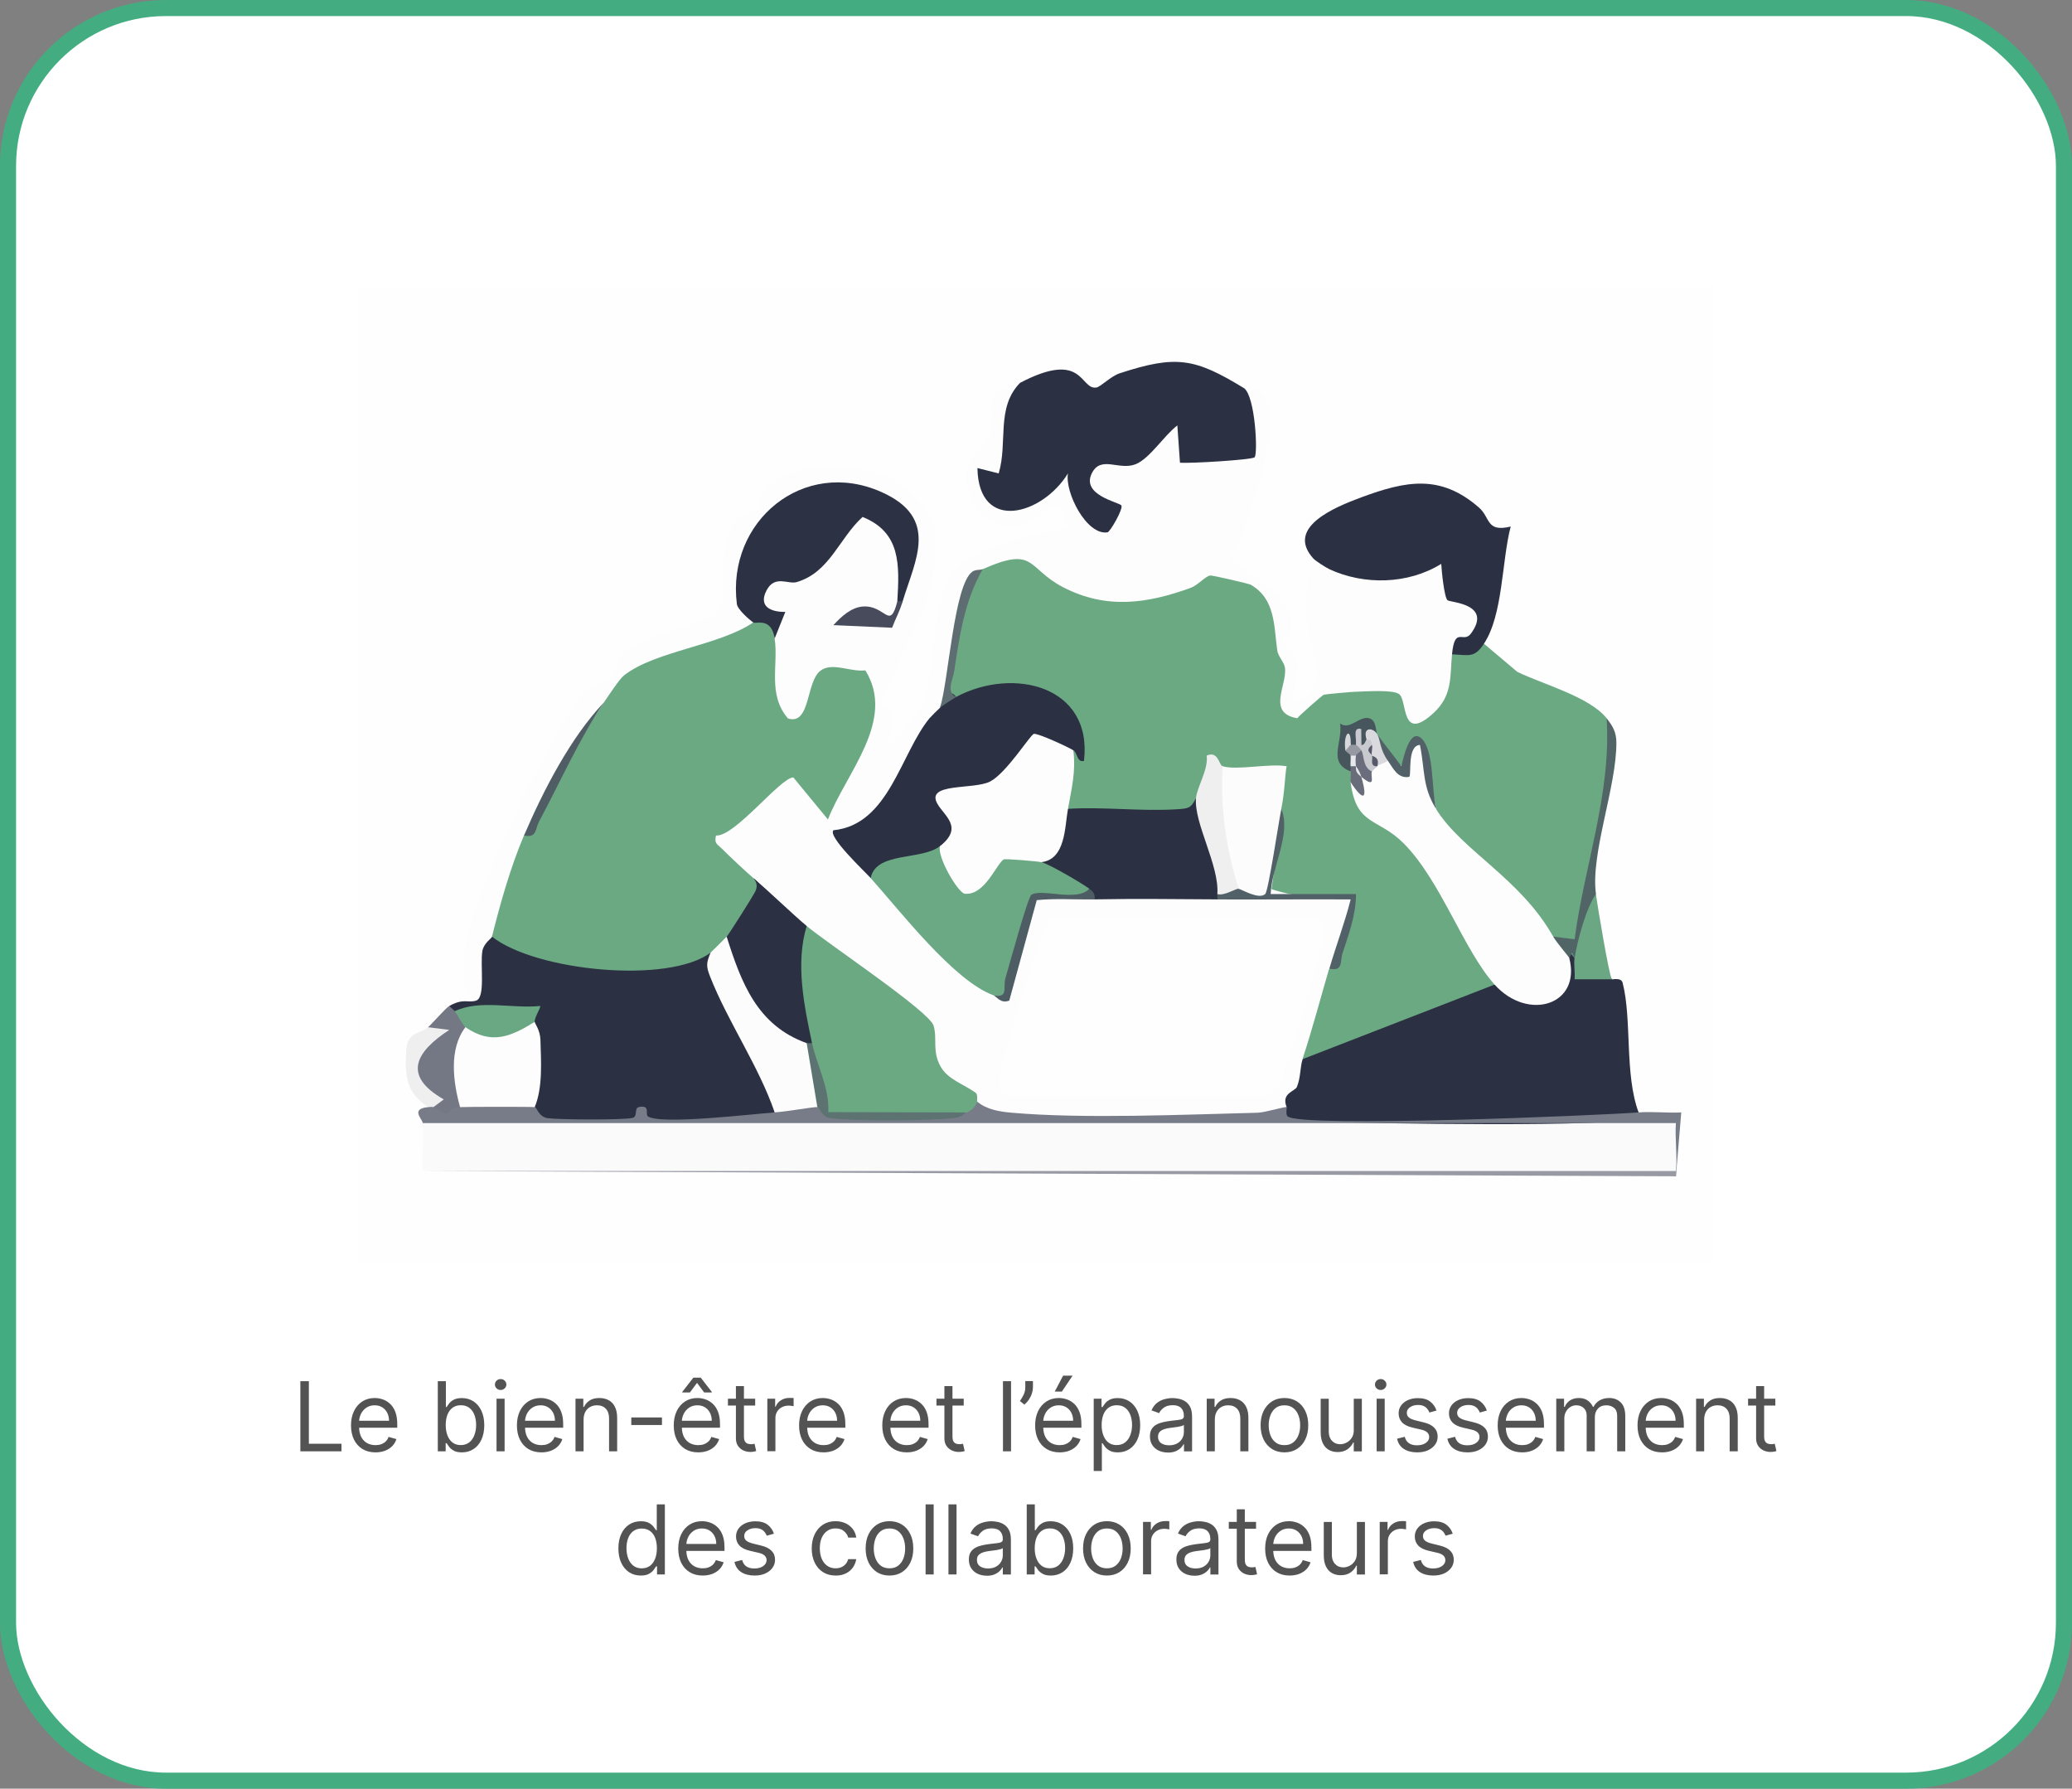
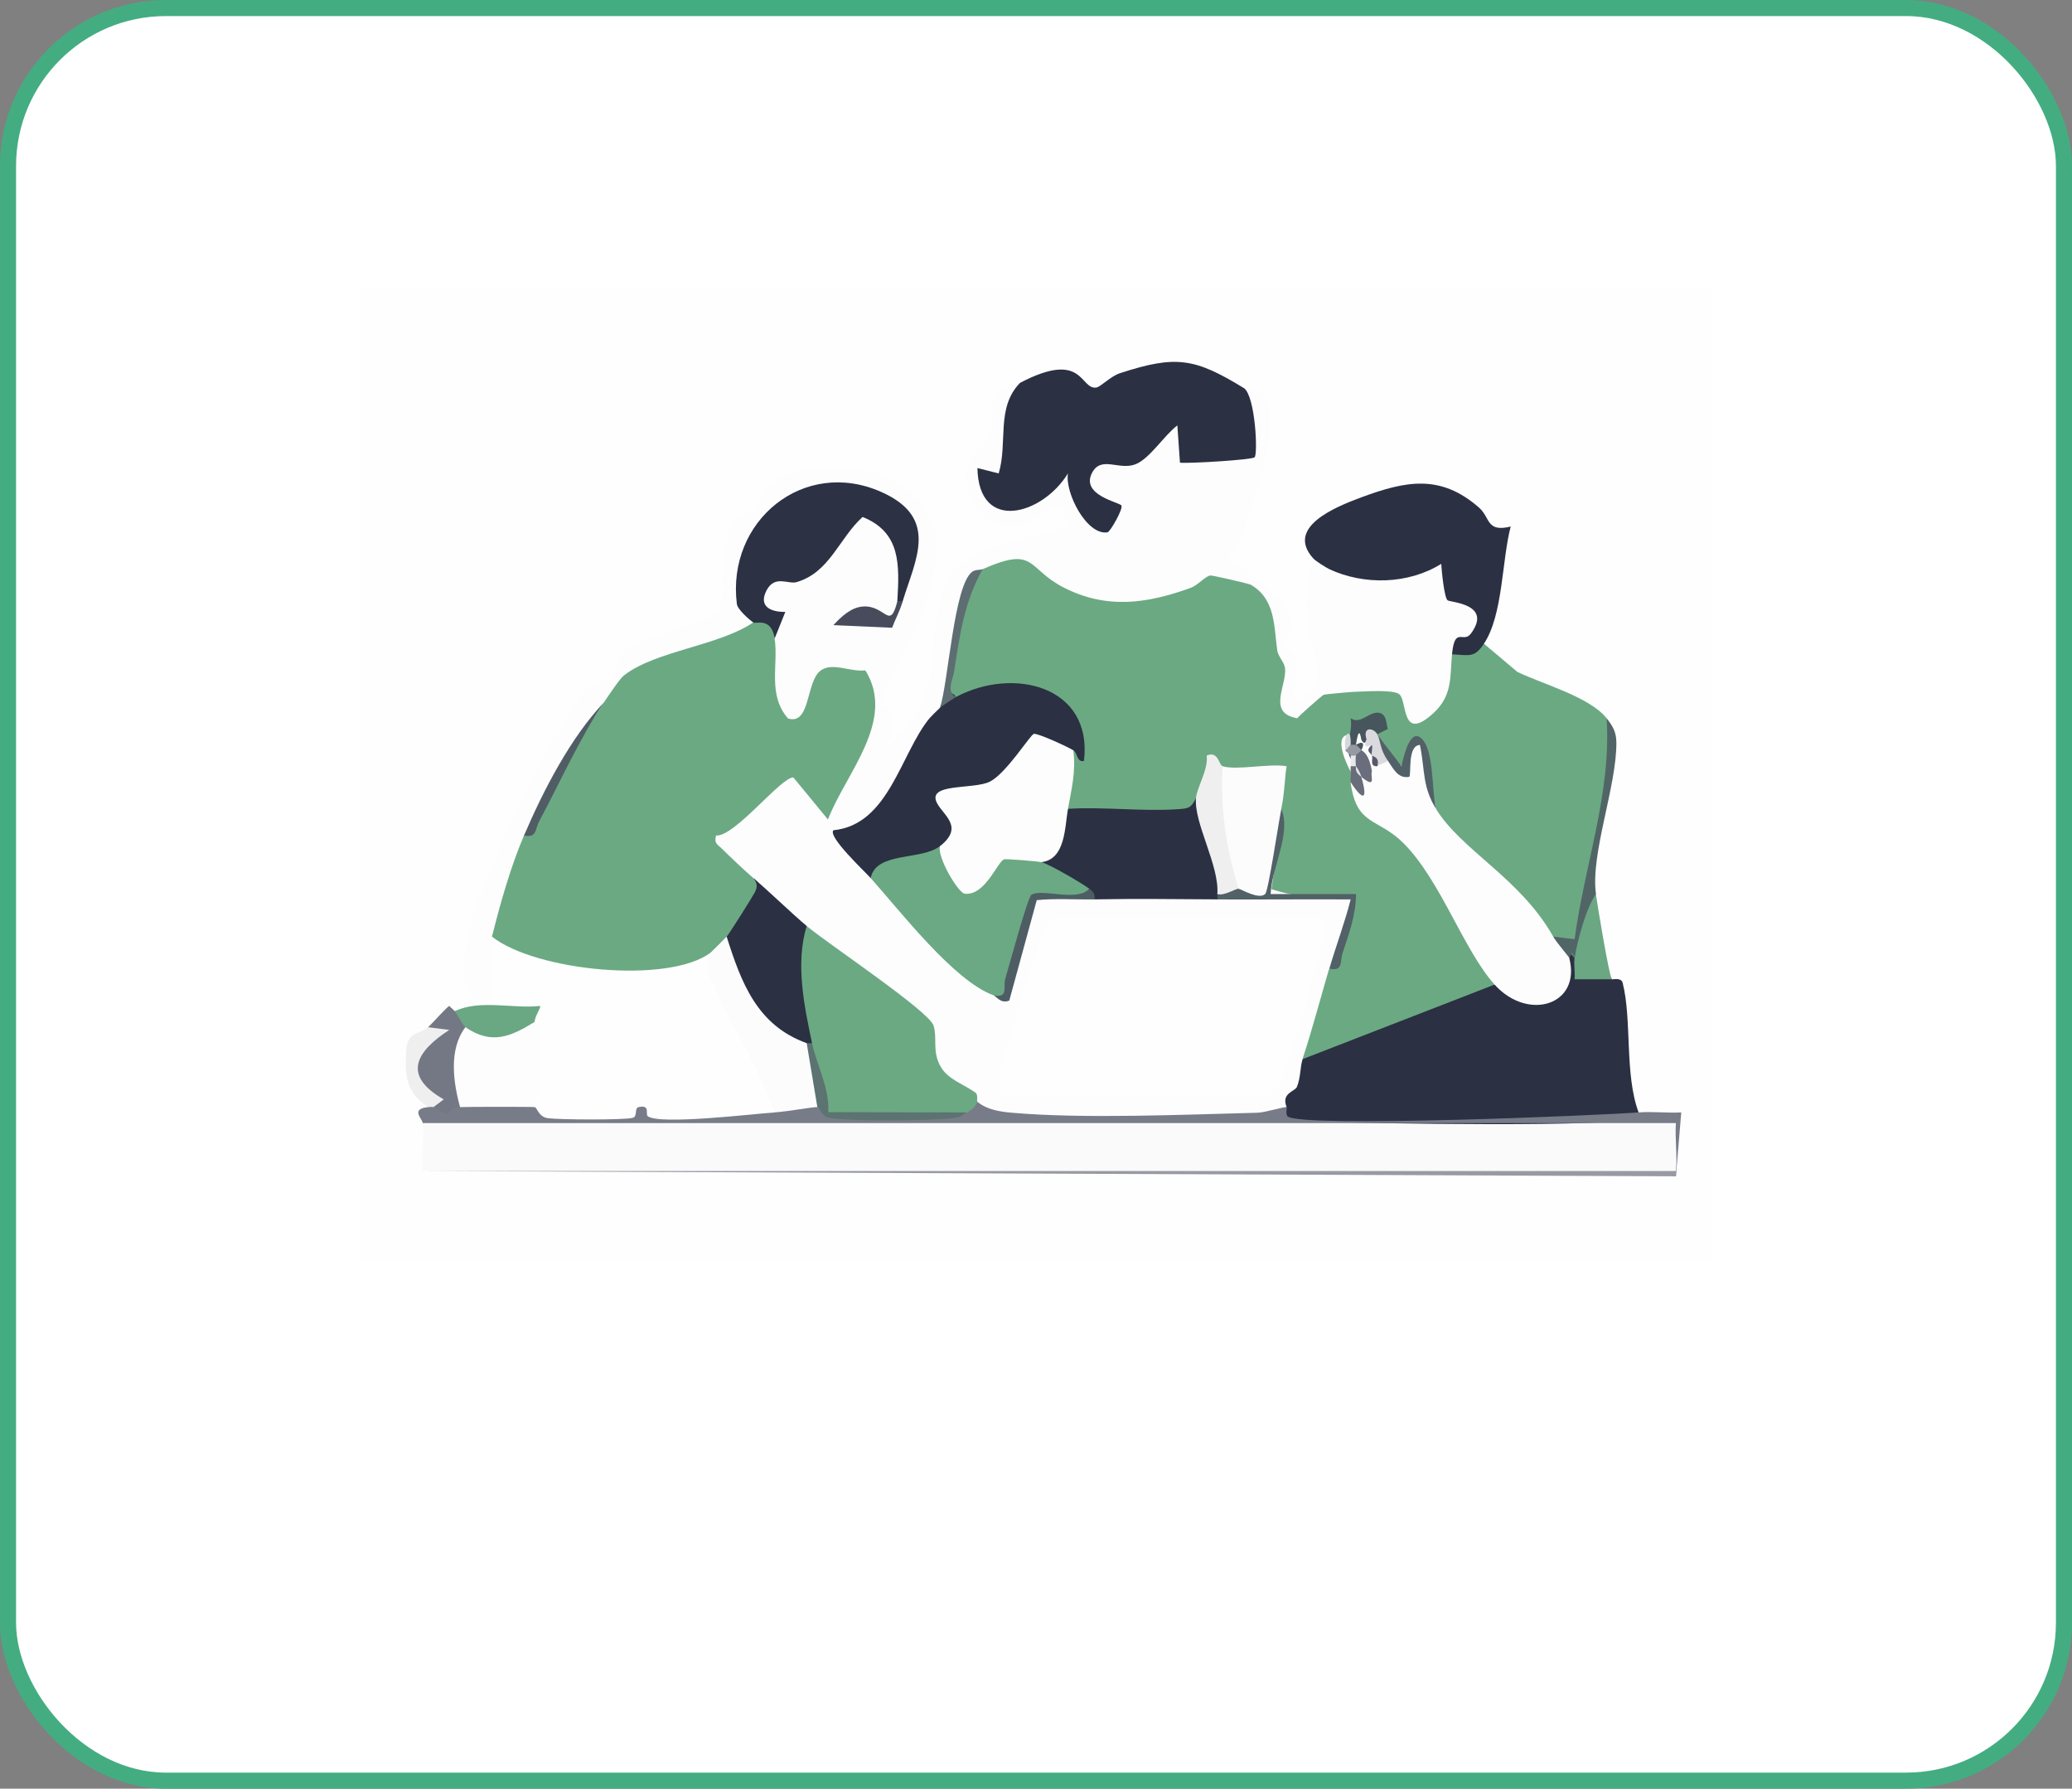
<svg xmlns="http://www.w3.org/2000/svg" viewBox="0 0 387 334" data-name="Calque 1" id="Calque_1">
  <rect x="0" y="0" width="387" height="334" fill="#808080" stroke="none" />
  <defs>
    <style>
      .cls-1 {
        fill: #e7e8ea;
      }

      .cls-2 {
        fill: #5c7371;
      }

      .cls-3 {
        fill: #747884;
      }

      .cls-4 {
        fill: #fcfcfc;
      }

      .cls-5 {
        fill: #2c3144;
      }

      .cls-6 {
        fill: #6ba983;
      }

      .cls-7 {
        fill: #535767;
      }

      .cls-8 {
        fill: #516567;
      }

      .cls-9 {
        fill: #6aa783;
      }

      .cls-10 {
        fill: #4e5d63;
      }

      .cls-11 {
        fill: #e3e4e6;
      }

      .cls-12 {
        fill: #d7d8db;
      }

      .cls-13 {
        fill: #535353;
      }

      .cls-14 {
        fill: none;
      }

      .cls-15 {
        fill: #989aa3;
      }

      .cls-16 {
        fill: #fafafb;
      }

      .cls-17 {
        fill: #696d7a;
      }

      .cls-18 {
        fill: #9698a2;
      }

      .cls-19 {
        fill: #555968;
      }

      .cls-20 {
        fill: #c9cacf;
      }

      .cls-21 {
        fill: #2b3043;
      }

      .cls-22 {
        fill: #474b5c;
      }

      .cls-23 {
        fill: #47555d;
      }

      .cls-24 {
        fill: #fff;
        stroke: #43ad81;
        stroke-width: 3px;
      }

      .cls-25 {
        fill: #efeff0;
      }

      .cls-26 {
        fill: #6aa782;
      }

      .cls-27 {
        fill: #505d65;
      }

      .cls-28 {
        fill: #dadade;
      }

      .cls-29 {
        fill: #fdfdfe;
      }

      .cls-30 {
        fill: #6aa983;
      }

      .cls-31 {
        fill: #526167;
      }

      .cls-32 {
        fill: #526067;
      }

      .cls-33 {
        fill: #787c88;
      }

      .cls-34 {
        fill: #fefefe;
      }

      .cls-35 {
        fill: #5e6d72;
      }

      .cls-36 {
        fill: #fdfdfd;
      }

      .cls-37 {
        fill: #6a6d7b;
      }
    </style>
  </defs>
  <rect ry="29.5" rx="29.5" height="331" width="384" y="1.5" x="1.5" class="cls-24" />
-   <path d="M56.1,271v-13.09h1.59v11.68h6.09v1.41h-7.67ZM70.14,271.2c-.95,0-1.76-.21-2.45-.63-.68-.42-1.21-1.01-1.58-1.76-.37-.76-.55-1.64-.55-2.65s.18-1.89.55-2.66c.37-.77.89-1.37,1.55-1.8.66-.43,1.44-.65,2.33-.65.51,0,1.02.09,1.51.26.5.17.95.45,1.36.83.41.38.74.88.98,1.51.24.63.36,1.4.36,2.31v.64h-7.57v-1.3h6.03c0-.55-.11-1.05-.33-1.48-.22-.43-.53-.78-.93-1.03-.4-.25-.87-.38-1.42-.38-.6,0-1.12.15-1.56.45-.43.29-.77.68-1,1.15-.23.47-.35.98-.35,1.52v.87c0,.74.13,1.37.38,1.88.26.51.62.9,1.08,1.17.46.26,1,.4,1.6.4.4,0,.75-.05,1.07-.17.32-.12.6-.29.84-.51.23-.23.42-.52.54-.86l1.46.41c-.15.49-.41.93-.77,1.3-.36.37-.81.66-1.34.87-.53.2-1.13.31-1.8.31ZM81.77,271v-13.09h1.51v4.83h.13c.11-.17.26-.39.46-.65.2-.27.49-.51.86-.71.38-.21.88-.32,1.52-.32.83,0,1.56.21,2.19.62.63.41,1.12,1,1.48,1.76.35.76.53,1.65.53,2.68s-.18,1.94-.53,2.7c-.35.76-.84,1.35-1.47,1.76-.63.41-1.35.62-2.17.62-.63,0-1.14-.1-1.51-.31-.38-.21-.67-.45-.88-.72-.2-.27-.36-.5-.47-.68h-.18v1.51h-1.46ZM83.25,266.09c0,.74.11,1.4.33,1.96.22.56.53,1,.95,1.32.42.32.93.47,1.53.47s1.16-.17,1.58-.5c.43-.34.75-.79.96-1.36.22-.57.33-1.21.33-1.9s-.11-1.31-.32-1.87c-.21-.56-.53-1-.95-1.32-.42-.33-.95-.49-1.59-.49s-1.13.16-1.55.47c-.42.31-.73.74-.95,1.29-.21.55-.32,1.19-.32,1.92ZM92.74,271v-9.82h1.51v9.82h-1.51ZM93.51,259.55c-.29,0-.55-.1-.76-.3-.21-.2-.31-.44-.31-.72s.1-.52.31-.72c.21-.2.47-.3.76-.3s.55.1.75.3c.21.2.32.44.32.72s-.11.52-.32.72c-.21.2-.46.3-.75.3ZM101.13,271.2c-.95,0-1.76-.21-2.45-.63-.68-.42-1.21-1.01-1.58-1.76-.37-.76-.55-1.64-.55-2.65s.18-1.89.55-2.66c.37-.77.89-1.37,1.55-1.8.66-.43,1.44-.65,2.33-.65.51,0,1.02.09,1.51.26.5.17.95.45,1.36.83.41.38.74.88.98,1.51.24.63.36,1.4.36,2.31v.64h-7.57v-1.3h6.03c0-.55-.11-1.05-.33-1.48-.22-.43-.53-.78-.93-1.03-.4-.25-.87-.38-1.42-.38-.6,0-1.12.15-1.56.45-.43.29-.77.68-1,1.15-.23.47-.35.98-.35,1.52v.87c0,.74.13,1.37.38,1.88.26.51.62.9,1.08,1.17.46.26,1,.4,1.6.4.4,0,.75-.05,1.07-.17.32-.12.6-.29.84-.51.24-.23.42-.52.54-.86l1.46.41c-.15.49-.41.93-.77,1.3-.36.37-.81.66-1.34.87-.53.2-1.13.31-1.8.31ZM109,265.09v5.91h-1.51v-9.82h1.46v1.53h.13c.23-.5.58-.9,1.05-1.2.47-.31,1.07-.46,1.82-.46.67,0,1.25.14,1.74.41.5.27.89.68,1.16,1.23.28.55.42,1.24.42,2.07v6.24h-1.51v-6.14c0-.77-.2-1.37-.6-1.8-.4-.43-.95-.65-1.65-.65-.48,0-.91.1-1.29.31-.38.21-.67.51-.89.91-.22.4-.33.89-.33,1.46ZM123.64,264.68v1.41h-5.73v-1.41h5.73ZM130.42,271.2c-.95,0-1.76-.21-2.45-.63-.68-.42-1.21-1.01-1.58-1.76-.37-.76-.55-1.64-.55-2.65s.18-1.89.55-2.66c.37-.77.89-1.37,1.55-1.8.67-.43,1.44-.65,2.33-.65.51,0,1.02.09,1.51.26.5.17.95.45,1.36.83.41.38.73.88.98,1.51.24.63.36,1.4.36,2.31v.64h-7.57v-1.3h6.03c0-.55-.11-1.05-.33-1.48-.22-.43-.53-.78-.93-1.03-.4-.25-.87-.38-1.42-.38-.6,0-1.12.15-1.56.45-.43.29-.77.68-1,1.15-.23.47-.35.98-.35,1.52v.87c0,.74.13,1.37.38,1.88.26.51.62.9,1.08,1.17.46.26,1,.4,1.6.4.4,0,.75-.05,1.07-.17.32-.12.6-.29.84-.51.24-.23.42-.52.54-.86l1.46.41c-.15.49-.41.93-.77,1.3-.36.37-.81.66-1.34.87-.53.2-1.13.31-1.8.31ZM131.52,260.01l-1.33-1.79-1.33,1.79h-1.43v-.1l2.07-2.66h1.38l2.07,2.66v.1h-1.43ZM141.05,261.18v1.28h-5.09v-1.28h5.09ZM137.44,258.83h1.51v9.36c0,.43.06.75.19.96.13.21.29.35.49.42.2.07.41.1.63.1.17,0,.3,0,.41-.03.11-.02.19-.04.26-.05l.31,1.36c-.1.04-.25.08-.43.11-.18.04-.42.06-.7.06-.43,0-.84-.09-1.25-.27-.4-.18-.74-.46-1.01-.84-.26-.38-.4-.85-.4-1.42v-9.77ZM143.32,271v-9.82h1.46v1.48h.1c.18-.49.5-.88.97-1.18.47-.3,1-.45,1.59-.45.11,0,.25,0,.41,0s.29.01.38.02v1.53c-.05-.01-.17-.03-.35-.06-.18-.03-.37-.05-.57-.05-.48,0-.9.1-1.28.3-.37.2-.66.47-.88.82-.21.35-.32.74-.32,1.18v6.21h-1.51ZM153.83,271.2c-.95,0-1.76-.21-2.45-.63-.68-.42-1.21-1.01-1.58-1.76-.37-.76-.55-1.64-.55-2.65s.18-1.89.55-2.66c.37-.77.89-1.37,1.55-1.8.66-.43,1.44-.65,2.33-.65.51,0,1.02.09,1.51.26.5.17.95.45,1.36.83.41.38.74.88.98,1.51.24.63.36,1.4.36,2.31v.64h-7.57v-1.3h6.03c0-.55-.11-1.05-.33-1.48-.22-.43-.53-.78-.93-1.03-.4-.25-.87-.38-1.42-.38-.6,0-1.12.15-1.56.45-.43.29-.77.68-1,1.15-.24.47-.35.98-.35,1.52v.87c0,.74.13,1.37.38,1.88.26.51.62.9,1.08,1.17.46.26.99.4,1.6.4.4,0,.75-.05,1.07-.17.32-.12.6-.29.84-.51.24-.23.42-.52.54-.86l1.46.41c-.15.49-.41.93-.77,1.3-.36.37-.81.66-1.34.87-.53.2-1.13.31-1.8.31ZM169.37,271.2c-.95,0-1.76-.21-2.45-.63-.68-.42-1.21-1.01-1.58-1.76-.37-.76-.55-1.64-.55-2.65s.18-1.89.55-2.66c.37-.77.89-1.37,1.55-1.8.66-.43,1.44-.65,2.33-.65.51,0,1.02.09,1.51.26.5.17.95.45,1.36.83.41.38.74.88.98,1.51.24.63.36,1.4.36,2.31v.64h-7.57v-1.3h6.03c0-.55-.11-1.05-.33-1.48-.22-.43-.53-.78-.93-1.03-.4-.25-.87-.38-1.42-.38-.6,0-1.12.15-1.56.45-.43.29-.77.68-1,1.15-.24.47-.35.98-.35,1.52v.87c0,.74.13,1.37.38,1.88.26.51.62.9,1.08,1.17.46.26.99.4,1.6.4.4,0,.75-.05,1.07-.17.32-.12.6-.29.84-.51.24-.23.42-.52.54-.86l1.46.41c-.15.49-.41.93-.77,1.3-.36.37-.81.66-1.34.87-.53.2-1.13.31-1.8.31ZM180,261.18v1.28h-5.09v-1.28h5.09ZM176.39,258.83h1.51v9.36c0,.43.06.75.18.96.13.21.29.35.49.42.2.07.41.1.63.1.17,0,.3,0,.41-.03.11-.02.19-.04.26-.05l.31,1.36c-.1.04-.24.08-.43.11-.18.04-.42.06-.7.06-.43,0-.84-.09-1.25-.27-.4-.18-.74-.46-1.01-.84-.26-.38-.4-.85-.4-1.42v-9.77ZM188.84,257.91v13.09h-1.51v-13.09h1.51ZM192.93,257.91v1.15c0,.35-.06.72-.19,1.12-.12.39-.31.77-.55,1.14-.24.37-.53.69-.87.96l-.82-.67c.27-.38.5-.78.7-1.2.2-.42.3-.86.3-1.34v-1.18h1.43ZM197.92,271.2c-.95,0-1.76-.21-2.45-.63-.68-.42-1.21-1.01-1.58-1.76-.37-.76-.55-1.64-.55-2.65s.18-1.89.55-2.66c.37-.77.89-1.37,1.55-1.8.66-.43,1.44-.65,2.33-.65.51,0,1.02.09,1.51.26.5.17.95.45,1.36.83.41.38.73.88.98,1.51.24.63.36,1.4.36,2.31v.64h-7.57v-1.3h6.03c0-.55-.11-1.05-.33-1.48-.22-.43-.53-.78-.93-1.03-.4-.25-.87-.38-1.42-.38-.6,0-1.12.15-1.56.45-.43.29-.77.68-1,1.15-.23.47-.35.98-.35,1.52v.87c0,.74.13,1.37.38,1.88.26.51.62.9,1.08,1.17.46.26,1,.4,1.6.4.4,0,.75-.05,1.07-.17.32-.12.6-.29.84-.51.24-.23.42-.52.54-.86l1.46.41c-.15.49-.41.93-.77,1.3-.36.37-.81.66-1.34.87-.53.2-1.13.31-1.8.31ZM197,259.85l1.56-2.97h1.77l-2,2.97h-1.33ZM204.28,274.68v-13.5h1.46v1.56h.18c.11-.17.26-.39.46-.65.2-.27.49-.51.86-.71.38-.21.88-.32,1.52-.32.83,0,1.55.21,2.19.62.63.41,1.12,1,1.48,1.76.35.76.53,1.65.53,2.68s-.18,1.94-.53,2.7c-.35.76-.84,1.35-1.47,1.76-.63.41-1.35.62-2.17.62-.63,0-1.13-.1-1.51-.31-.38-.21-.67-.45-.88-.72-.21-.27-.36-.5-.47-.68h-.13v5.19h-1.51ZM205.76,266.09c0,.74.11,1.4.33,1.96.22.56.53,1,.95,1.32.42.32.93.47,1.53.47s1.16-.17,1.58-.5c.43-.34.75-.79.96-1.36.22-.57.33-1.21.33-1.9s-.11-1.31-.32-1.87c-.21-.56-.53-1-.95-1.32-.42-.33-.95-.49-1.59-.49s-1.13.16-1.55.47c-.42.31-.73.74-.95,1.29-.21.55-.32,1.19-.32,1.92ZM218.13,271.23c-.62,0-1.19-.12-1.69-.35-.51-.24-.91-.58-1.21-1.03-.3-.45-.45-1-.45-1.64,0-.56.11-1.02.33-1.37.22-.35.52-.63.89-.83.37-.2.78-.35,1.23-.45.45-.1.9-.18,1.36-.24.6-.08,1.08-.13,1.45-.17.38-.04.65-.11.82-.21.17-.1.26-.27.26-.51v-.05c0-.63-.17-1.12-.52-1.47-.34-.35-.86-.52-1.55-.52s-1.28.16-1.69.47c-.41.32-.7.65-.86,1.01l-1.43-.51c.26-.6.6-1.06,1.02-1.39.43-.34.9-.57,1.41-.7.51-.14,1.01-.21,1.51-.21.32,0,.68.04,1.09.12.41.07.81.22,1.2.45.39.23.71.58.97,1.04.25.46.38,1.09.38,1.87v6.47h-1.51v-1.33h-.08c-.1.21-.27.44-.51.68-.24.24-.56.45-.95.62-.4.17-.88.26-1.45.26ZM218.36,269.88c.6,0,1.1-.12,1.51-.35.41-.23.72-.54.93-.91.21-.37.32-.76.32-1.17v-1.38c-.06.08-.21.15-.42.21-.21.06-.46.11-.74.16-.28.04-.55.08-.81.11-.26.03-.47.06-.63.08-.39.05-.76.13-1.1.25-.34.11-.61.28-.82.5-.2.22-.31.52-.31.91,0,.52.19.92.58,1.19.39.26.89.4,1.49.4ZM226.9,265.09v5.91h-1.51v-9.82h1.46v1.53h.13c.23-.5.58-.9,1.05-1.2.47-.31,1.07-.46,1.82-.46.67,0,1.25.14,1.74.41.5.27.89.68,1.16,1.23.28.55.42,1.24.42,2.07v6.24h-1.51v-6.14c0-.77-.2-1.37-.6-1.8-.4-.43-.95-.65-1.65-.65-.48,0-.91.1-1.29.31-.38.21-.67.51-.89.91-.22.4-.33.89-.33,1.46ZM239.9,271.2c-.89,0-1.66-.21-2.33-.63-.66-.42-1.18-1.01-1.56-1.77-.37-.76-.56-1.64-.56-2.66s.18-1.92.56-2.68c.38-.76.9-1.35,1.56-1.78.67-.42,1.45-.63,2.33-.63s1.66.21,2.33.63c.67.42,1.19,1.01,1.56,1.78.38.76.56,1.65.56,2.68s-.19,1.9-.56,2.66c-.37.76-.89,1.35-1.56,1.77-.66.42-1.44.63-2.33.63ZM239.9,269.85c.67,0,1.23-.17,1.66-.52.43-.35.76-.8.97-1.36.21-.56.31-1.17.31-1.83s-.1-1.27-.31-1.83c-.21-.57-.53-1.03-.97-1.38-.43-.35-.99-.52-1.66-.52s-1.23.18-1.66.52c-.43.35-.76.81-.97,1.38-.21.57-.31,1.18-.31,1.83s.11,1.27.31,1.83c.21.56.53,1.02.97,1.36.43.35.99.52,1.66.52ZM252.85,266.99v-5.8h1.51v9.82h-1.51v-1.66h-.1c-.23.5-.59.92-1.07,1.27-.49.35-1.1.52-1.84.52-.61,0-1.16-.13-1.64-.4-.48-.27-.85-.68-1.12-1.23-.27-.55-.41-1.24-.41-2.08v-6.24h1.51v6.14c0,.72.2,1.29.6,1.71.4.43.92.64,1.55.64.38,0,.76-.1,1.14-.29.39-.19.72-.49.99-.88.27-.4.4-.9.4-1.52ZM257.12,271v-9.82h1.51v9.82h-1.51ZM257.88,259.55c-.29,0-.55-.1-.76-.3-.21-.2-.31-.44-.31-.72s.11-.52.31-.72c.21-.2.47-.3.76-.3s.55.1.75.3c.21.2.32.44.32.72s-.11.52-.32.72c-.21.2-.46.3-.75.3ZM268.34,263.38l-1.36.38c-.08-.23-.21-.45-.38-.66-.16-.22-.38-.4-.66-.54s-.64-.21-1.08-.21c-.6,0-1.1.14-1.5.42-.4.27-.6.62-.6,1.04,0,.38.14.67.41.89.27.22.7.4,1.28.54l1.46.36c.88.21,1.53.54,1.96.98.43.43.65.99.65,1.68,0,.56-.16,1.07-.49,1.51-.32.44-.77.79-1.34,1.05-.57.26-1.24.38-2.01.38-1,0-1.83-.22-2.49-.65-.66-.43-1.07-1.07-1.25-1.9l1.43-.36c.14.53.39.92.77,1.19.38.26.88.4,1.5.4.7,0,1.26-.15,1.67-.45.42-.3.63-.67.63-1.09,0-.34-.12-.63-.36-.86-.24-.23-.61-.41-1.1-.52l-1.64-.38c-.9-.21-1.56-.54-1.98-.99-.42-.45-.63-1.02-.63-1.69,0-.55.15-1.04.47-1.47.32-.43.74-.76,1.28-1,.55-.24,1.16-.36,1.85-.36.97,0,1.73.21,2.29.64.56.43.95.99,1.19,1.69ZM277.75,263.38l-1.36.38c-.08-.23-.21-.45-.38-.66-.16-.22-.38-.4-.67-.54-.28-.14-.64-.21-1.08-.21-.6,0-1.1.14-1.5.42-.4.27-.6.62-.6,1.04,0,.38.14.67.41.89.27.22.7.4,1.28.54l1.46.36c.88.21,1.53.54,1.96.98.43.43.64.99.64,1.68,0,.56-.16,1.07-.48,1.51-.32.44-.77.79-1.34,1.05-.57.26-1.24.38-2.01.38-1,0-1.83-.22-2.49-.65-.66-.43-1.07-1.07-1.25-1.9l1.43-.36c.14.53.39.92.77,1.19.38.26.88.4,1.5.4.7,0,1.26-.15,1.67-.45.42-.3.63-.67.63-1.09,0-.34-.12-.63-.36-.86-.24-.23-.6-.41-1.1-.52l-1.64-.38c-.9-.21-1.56-.54-1.98-.99-.42-.45-.63-1.02-.63-1.69,0-.55.16-1.04.47-1.47.32-.43.74-.76,1.28-1,.55-.24,1.16-.36,1.85-.36.97,0,1.73.21,2.29.64.56.43.95.99,1.19,1.69ZM284.31,271.2c-.95,0-1.76-.21-2.45-.63-.68-.42-1.21-1.01-1.58-1.76-.37-.76-.55-1.64-.55-2.65s.18-1.89.55-2.66c.37-.77.89-1.37,1.55-1.8.67-.43,1.44-.65,2.33-.65.51,0,1.02.09,1.52.26.5.17.95.45,1.36.83.41.38.73.88.98,1.51.24.63.36,1.4.36,2.31v.64h-7.57v-1.3h6.03c0-.55-.11-1.05-.33-1.48-.22-.43-.53-.78-.93-1.03-.4-.25-.87-.38-1.42-.38-.6,0-1.12.15-1.56.45-.43.29-.77.68-1,1.15-.23.47-.35.98-.35,1.52v.87c0,.74.13,1.37.38,1.88.26.51.62.9,1.08,1.17.46.26.99.4,1.6.4.4,0,.75-.05,1.07-.17.32-.12.6-.29.84-.51.23-.23.42-.52.54-.86l1.46.41c-.15.49-.41.93-.77,1.3-.36.37-.81.66-1.34.87-.53.2-1.13.31-1.8.31ZM290.67,271v-9.82h1.46v1.53h.13c.2-.52.54-.93.99-1.22.46-.29,1-.44,1.64-.44s1.19.15,1.62.44c.43.29.77.7,1.02,1.22h.1c.25-.51.63-.91,1.13-1.21.5-.3,1.11-.45,1.81-.45.88,0,1.6.28,2.15.83.56.55.84,1.39.84,2.55v6.57h-1.51v-6.57c0-.72-.2-1.24-.6-1.55s-.86-.47-1.4-.47c-.69,0-1.23.21-1.6.63-.38.41-.57.94-.57,1.57v6.39h-1.53v-6.72c0-.56-.18-1.01-.54-1.35-.36-.35-.83-.52-1.4-.52-.39,0-.76.1-1.1.31-.34.21-.61.5-.82.87-.21.37-.31.79-.31,1.27v6.14h-1.51ZM310.43,271.2c-.95,0-1.76-.21-2.45-.63-.68-.42-1.21-1.01-1.58-1.76-.37-.76-.55-1.64-.55-2.65s.18-1.89.55-2.66c.37-.77.89-1.37,1.55-1.8.66-.43,1.44-.65,2.33-.65.51,0,1.02.09,1.52.26.5.17.95.45,1.36.83.41.38.73.88.98,1.51.24.63.36,1.4.36,2.31v.64h-7.57v-1.3h6.03c0-.55-.11-1.05-.33-1.48-.22-.43-.53-.78-.93-1.03-.4-.25-.87-.38-1.42-.38-.6,0-1.12.15-1.56.45-.43.29-.77.68-1,1.15-.23.47-.35.98-.35,1.52v.87c0,.74.13,1.37.38,1.88.26.51.62.9,1.08,1.17.46.26.99.4,1.6.4.4,0,.75-.05,1.07-.17.32-.12.6-.29.84-.51.23-.23.42-.52.54-.86l1.46.41c-.15.49-.41.93-.77,1.3-.36.37-.81.66-1.34.87-.53.2-1.13.31-1.8.31ZM318.3,265.09v5.91h-1.51v-9.82h1.46v1.53h.13c.23-.5.58-.9,1.05-1.2.47-.31,1.07-.46,1.82-.46.66,0,1.25.14,1.74.41.5.27.89.68,1.16,1.23.28.55.42,1.24.42,2.07v6.24h-1.51v-6.14c0-.77-.2-1.37-.6-1.8-.4-.43-.95-.65-1.65-.65-.48,0-.91.1-1.29.31-.38.21-.67.51-.89.91-.22.4-.33.89-.33,1.46ZM331.59,261.18v1.28h-5.09v-1.28h5.09ZM327.99,258.83h1.51v9.36c0,.43.06.75.19.96.13.21.29.35.49.42.2.07.41.1.63.1.17,0,.3,0,.41-.03.11-.02.19-.04.26-.05l.31,1.36c-.1.04-.24.08-.43.11-.18.04-.42.06-.7.06-.43,0-.84-.09-1.25-.27-.4-.18-.74-.46-1.01-.84-.26-.38-.4-.85-.4-1.42v-9.77ZM119.67,294.2c-.82,0-1.54-.21-2.17-.62-.63-.42-1.12-1.01-1.47-1.76-.35-.76-.53-1.66-.53-2.7s.18-1.93.53-2.68c.35-.76.85-1.35,1.48-1.76.63-.41,1.36-.62,2.19-.62.64,0,1.14.11,1.51.32.38.21.66.45.86.71.2.27.36.48.47.65h.13v-4.83h1.51v13.09h-1.46v-1.51h-.18c-.11.18-.27.4-.47.68-.2.27-.5.51-.88.72-.38.21-.88.31-1.51.31ZM119.88,292.85c.61,0,1.12-.16,1.53-.47.42-.32.73-.76.95-1.32.22-.57.33-1.22.33-1.96s-.11-1.37-.32-1.92c-.21-.55-.53-.98-.95-1.29-.42-.31-.93-.47-1.55-.47s-1.17.16-1.6.49c-.42.32-.74.76-.95,1.32-.21.55-.31,1.18-.31,1.87s.11,1.33.32,1.9c.22.57.54,1.02.96,1.36.43.33.96.5,1.59.5ZM131.26,294.2c-.95,0-1.76-.21-2.45-.63-.68-.42-1.21-1.01-1.58-1.76-.37-.76-.55-1.64-.55-2.65s.18-1.89.55-2.66c.37-.77.89-1.37,1.55-1.8.67-.43,1.44-.65,2.33-.65.51,0,1.02.09,1.51.26.5.17.95.45,1.36.83.41.38.74.88.98,1.51.24.63.36,1.4.36,2.31v.64h-7.57v-1.3h6.03c0-.55-.11-1.05-.33-1.48-.22-.43-.53-.78-.93-1.03-.4-.25-.87-.38-1.42-.38-.6,0-1.12.15-1.56.45-.43.29-.77.68-1,1.15-.23.47-.35.98-.35,1.52v.87c0,.74.13,1.37.38,1.88.26.51.62.9,1.08,1.17.46.26.99.4,1.6.4.4,0,.75-.05,1.07-.17.32-.12.6-.29.84-.51.23-.23.42-.52.54-.86l1.46.41c-.15.49-.41.93-.77,1.3-.36.37-.81.66-1.34.87-.53.2-1.13.31-1.8.31ZM144.57,286.38l-1.36.38c-.08-.23-.21-.45-.38-.66-.16-.22-.38-.4-.66-.54-.28-.14-.64-.21-1.08-.21-.6,0-1.1.14-1.5.42-.4.27-.59.62-.59,1.04,0,.38.14.67.41.89.27.22.7.4,1.28.54l1.46.36c.88.21,1.53.54,1.96.98.43.43.65.99.65,1.68,0,.56-.16,1.07-.49,1.51-.32.44-.77.79-1.34,1.05-.57.26-1.24.38-2.01.38-1,0-1.83-.22-2.49-.65-.66-.43-1.07-1.07-1.25-1.9l1.43-.36c.14.53.39.92.77,1.19.38.26.88.4,1.5.4.7,0,1.26-.15,1.67-.45.42-.3.63-.67.63-1.09,0-.34-.12-.63-.36-.86-.24-.23-.6-.41-1.1-.52l-1.64-.38c-.9-.21-1.56-.54-1.98-.99-.42-.45-.63-1.02-.63-1.69,0-.55.16-1.04.47-1.47.32-.43.74-.76,1.29-1,.54-.24,1.16-.36,1.85-.36.97,0,1.74.21,2.29.64.56.43.95.99,1.19,1.69ZM156.07,294.2c-.92,0-1.71-.22-2.38-.65-.66-.43-1.18-1.03-1.54-1.8-.36-.76-.54-1.63-.54-2.61s.18-1.88.55-2.64c.37-.77.89-1.37,1.55-1.8.66-.43,1.44-.65,2.33-.65.69,0,1.31.13,1.87.38.55.26,1.01.61,1.36,1.07.35.46.57,1,.66,1.61h-1.51c-.11-.45-.37-.84-.77-1.19-.39-.35-.92-.52-1.59-.52-.59,0-1.1.15-1.55.46-.44.3-.78.73-1.03,1.29-.24.55-.36,1.2-.36,1.94s.12,1.42.36,1.98c.24.56.58,1,1.02,1.31.44.31.96.47,1.56.47.39,0,.75-.07,1.07-.2.32-.14.59-.33.81-.59.22-.26.38-.56.47-.92h1.51c-.09.58-.3,1.1-.63,1.57-.33.46-.77.83-1.32,1.1-.54.27-1.18.4-1.9.4ZM166.13,294.2c-.89,0-1.66-.21-2.33-.63-.66-.42-1.18-1.01-1.56-1.77-.37-.76-.56-1.64-.56-2.66s.19-1.92.56-2.68c.38-.76.9-1.35,1.56-1.78.67-.42,1.45-.63,2.33-.63s1.66.21,2.33.63c.67.42,1.19,1.01,1.56,1.78.38.76.56,1.65.56,2.68s-.19,1.9-.56,2.66c-.37.76-.89,1.35-1.56,1.77-.66.42-1.44.63-2.33.63ZM166.13,292.85c.67,0,1.23-.17,1.66-.52.43-.35.76-.8.96-1.36.21-.56.31-1.17.31-1.83s-.1-1.27-.31-1.83c-.21-.57-.53-1.03-.96-1.38-.44-.35-.99-.52-1.66-.52s-1.23.18-1.66.52c-.43.35-.76.81-.96,1.38-.21.57-.31,1.18-.31,1.83s.1,1.27.31,1.83c.21.56.53,1.02.96,1.36s.99.52,1.66.52ZM174.39,280.91v13.09h-1.51v-13.09h1.51ZM178.66,280.91v13.09h-1.51v-13.09h1.51ZM184.31,294.23c-.62,0-1.19-.12-1.69-.35-.51-.24-.91-.58-1.21-1.03-.3-.45-.45-1-.45-1.64,0-.56.11-1.02.33-1.37.22-.35.52-.63.89-.83.37-.2.78-.35,1.23-.45.45-.1.9-.18,1.36-.24.6-.08,1.08-.13,1.45-.17.38-.04.65-.11.82-.21.18-.1.26-.27.26-.51v-.05c0-.63-.17-1.12-.52-1.47-.34-.35-.86-.52-1.55-.52s-1.28.16-1.69.47c-.41.32-.7.65-.86,1.01l-1.43-.51c.26-.6.6-1.06,1.02-1.39.43-.34.9-.57,1.41-.7.51-.14,1.01-.21,1.51-.21.32,0,.68.04,1.09.12.41.07.81.22,1.19.45.39.23.71.58.96,1.04.26.46.38,1.09.38,1.87v6.47h-1.51v-1.33h-.08c-.1.21-.27.44-.51.68-.24.24-.56.45-.95.62-.4.17-.88.26-1.45.26ZM184.54,292.88c.6,0,1.1-.12,1.51-.35.41-.23.72-.54.93-.91.21-.37.32-.76.32-1.17v-1.38c-.06.08-.2.15-.42.21-.21.06-.46.11-.74.16-.28.04-.55.08-.81.11-.26.03-.47.06-.63.08-.39.05-.76.13-1.1.25-.34.11-.61.28-.82.5-.21.22-.31.52-.31.91,0,.52.19.92.58,1.19.39.26.89.4,1.49.4ZM191.77,294v-13.09h1.51v4.83h.13c.11-.17.26-.39.46-.65.2-.27.49-.51.86-.71.38-.21.88-.32,1.52-.32.83,0,1.56.21,2.19.62.63.41,1.12,1,1.48,1.76.35.76.53,1.65.53,2.68s-.18,1.94-.53,2.7c-.35.76-.84,1.35-1.47,1.76-.63.41-1.35.62-2.17.62-.63,0-1.14-.1-1.51-.31-.38-.21-.67-.45-.88-.72-.2-.27-.36-.5-.47-.68h-.18v1.51h-1.46ZM193.26,289.09c0,.74.11,1.4.33,1.96.22.56.54,1,.95,1.32.42.32.93.47,1.53.47s1.16-.17,1.58-.5c.43-.34.75-.79.96-1.36.22-.57.33-1.21.33-1.9s-.11-1.31-.32-1.87c-.21-.56-.53-1-.95-1.32-.42-.33-.95-.49-1.59-.49s-1.13.16-1.55.47c-.42.31-.73.74-.95,1.29-.21.55-.32,1.19-.32,1.92ZM206.74,294.2c-.89,0-1.66-.21-2.33-.63-.66-.42-1.18-1.01-1.56-1.77-.37-.76-.56-1.64-.56-2.66s.18-1.92.56-2.68c.38-.76.9-1.35,1.56-1.78.67-.42,1.45-.63,2.33-.63s1.66.21,2.33.63c.67.42,1.19,1.01,1.56,1.78.38.76.56,1.65.56,2.68s-.19,1.9-.56,2.66c-.37.76-.89,1.35-1.56,1.77-.66.42-1.44.63-2.33.63ZM206.74,292.85c.67,0,1.23-.17,1.66-.52.43-.35.76-.8.97-1.36.21-.56.31-1.17.31-1.83s-.1-1.27-.31-1.83c-.21-.57-.53-1.03-.97-1.38-.43-.35-.99-.52-1.66-.52s-1.23.18-1.66.52c-.43.35-.76.81-.97,1.38-.21.57-.31,1.18-.31,1.83s.1,1.27.31,1.83c.21.56.53,1.02.97,1.36.43.35.99.52,1.66.52ZM213.49,294v-9.82h1.46v1.48h.1c.18-.49.5-.88.97-1.18.47-.3,1-.45,1.59-.45.11,0,.25,0,.41,0s.29.01.38.02v1.53c-.05-.01-.17-.03-.35-.06-.18-.03-.37-.05-.57-.05-.48,0-.9.1-1.28.3-.37.2-.66.47-.88.82-.21.35-.32.74-.32,1.18v6.21h-1.51ZM223.07,294.23c-.62,0-1.19-.12-1.69-.35-.51-.24-.91-.58-1.21-1.03-.3-.45-.45-1-.45-1.64,0-.56.11-1.02.33-1.37.22-.35.52-.63.89-.83.37-.2.78-.35,1.23-.45.45-.1.91-.18,1.36-.24.6-.08,1.08-.13,1.45-.17.38-.04.65-.11.82-.21.18-.1.26-.27.26-.51v-.05c0-.63-.17-1.12-.52-1.47-.34-.35-.86-.52-1.55-.52s-1.29.16-1.69.47c-.41.32-.7.65-.86,1.01l-1.43-.51c.26-.6.6-1.06,1.02-1.39.43-.34.9-.57,1.41-.7.51-.14,1.01-.21,1.51-.21.32,0,.68.04,1.09.12.41.07.81.22,1.2.45.39.23.71.58.96,1.04.26.46.38,1.09.38,1.87v6.47h-1.51v-1.33h-.08c-.1.21-.27.44-.51.68-.24.24-.56.45-.95.62-.4.17-.88.26-1.45.26ZM223.3,292.88c.6,0,1.1-.12,1.51-.35.41-.23.73-.54.93-.91.21-.37.32-.76.32-1.17v-1.38c-.06.08-.2.15-.42.21-.21.06-.46.11-.74.16-.28.04-.55.08-.81.11-.26.03-.47.06-.63.08-.39.05-.76.13-1.1.25-.34.11-.61.28-.82.5-.2.22-.31.52-.31.91,0,.52.19.92.58,1.19.39.26.89.4,1.49.4ZM234.6,284.18v1.28h-5.09v-1.28h5.09ZM230.99,281.83h1.51v9.36c0,.43.06.75.19.96.13.21.29.35.49.42.2.07.41.1.63.1.17,0,.3,0,.41-.03.11-.02.19-.04.26-.05l.31,1.36c-.1.04-.24.08-.43.11-.18.04-.42.06-.7.06-.43,0-.84-.09-1.25-.27-.4-.18-.74-.46-1.01-.84-.26-.38-.4-.85-.4-1.42v-9.77ZM240.88,294.2c-.95,0-1.76-.21-2.45-.63-.68-.42-1.21-1.01-1.58-1.76-.37-.76-.55-1.64-.55-2.65s.18-1.89.55-2.66c.37-.77.89-1.37,1.55-1.8.66-.43,1.44-.65,2.33-.65.51,0,1.02.09,1.51.26.5.17.95.45,1.36.83.41.38.74.88.98,1.51.24.63.36,1.4.36,2.31v.64h-7.57v-1.3h6.03c0-.55-.11-1.05-.33-1.48-.22-.43-.53-.78-.93-1.03-.4-.25-.87-.38-1.42-.38-.6,0-1.12.15-1.56.45-.43.29-.77.68-1,1.15-.23.47-.35.98-.35,1.52v.87c0,.74.13,1.37.38,1.88.26.51.62.9,1.08,1.17.46.26,1,.4,1.6.4.4,0,.75-.05,1.07-.17.32-.12.6-.29.84-.51.24-.23.42-.52.54-.86l1.46.41c-.15.49-.41.93-.77,1.3-.36.37-.81.66-1.34.87-.53.2-1.13.31-1.8.31ZM253.43,289.99v-5.8h1.51v9.82h-1.51v-1.66h-.1c-.23.5-.59.92-1.07,1.27-.49.35-1.1.52-1.84.52-.61,0-1.16-.13-1.64-.4-.48-.27-.85-.68-1.12-1.23-.27-.55-.41-1.24-.41-2.08v-6.24h1.51v6.14c0,.72.2,1.29.6,1.71.4.43.92.64,1.55.64.38,0,.76-.1,1.14-.29.39-.19.72-.49.98-.88.27-.4.4-.9.4-1.52ZM257.7,294v-9.82h1.46v1.48h.1c.18-.49.5-.88.97-1.18.47-.3,1-.45,1.59-.45.11,0,.25,0,.42,0,.17,0,.29.01.38.02v1.53c-.05-.01-.17-.03-.35-.06-.18-.03-.37-.05-.57-.05-.48,0-.9.1-1.28.3-.37.2-.66.47-.88.82-.21.35-.32.74-.32,1.18v6.21h-1.51ZM271.35,286.38l-1.35.38c-.09-.23-.21-.45-.38-.66-.16-.22-.38-.4-.67-.54-.28-.14-.64-.21-1.08-.21-.6,0-1.1.14-1.5.42-.4.27-.6.62-.6,1.04,0,.38.14.67.41.89.27.22.7.4,1.28.54l1.46.36c.88.21,1.53.54,1.96.98.43.43.65.99.65,1.68,0,.56-.16,1.07-.49,1.51-.32.44-.77.79-1.34,1.05-.58.26-1.24.38-2.01.38-1,0-1.83-.22-2.49-.65-.66-.43-1.07-1.07-1.25-1.9l1.43-.36c.14.53.39.92.77,1.19.38.26.88.4,1.5.4.7,0,1.26-.15,1.68-.45.42-.3.63-.67.63-1.09,0-.34-.12-.63-.36-.86-.24-.23-.61-.41-1.1-.52l-1.64-.38c-.9-.21-1.56-.54-1.98-.99-.42-.45-.63-1.02-.63-1.69,0-.55.15-1.04.47-1.47.32-.43.74-.76,1.29-1,.55-.24,1.16-.36,1.85-.36.97,0,1.73.21,2.29.64.56.43.96.99,1.19,1.69Z" class="cls-13" />
-   <rect height="182" width="253" y="52" x="66" class="cls-14" />
  <g>
    <rect height="182" width="253" y="53.57" x="67" class="cls-34" />
    <path d="M277.17,120.2l6.23,5.26c4.62,2.25,13.49,4.64,16.68,8.66,2.73,5.48-4.64,42.15-6.94,42.84l-3.02-2.06-2.74-.69c-6.31-7.21-12.95-14.12-19.93-20.73l.75-2.44-2.54-12.08c-1.43-1.5-2.94,1.48-3.05,4.26-1.44,2.12-4.6-4.44-5.37-6.1-1.21-1.82-4.43-2.54-4.78.11-3.51-.47-1.36,4.69-.2,6.85,1.26.48,1.54,1.72,0,1.99l1.18,2.47c11.99,6.85,19.89,20.36,26.25,32.86l-.53,2.46c.09.8.19,2-.36,2.27-7.67,3.78-25.38,10.96-33.42,12.98l-2.08-1.33c-1.26-5.76.69-12.91,4.98-16.91,2.37-2.99,4.58-9.82,3.64-13.25l1.34-.67-.46,1.33c-4.94-.72-10.1-1.16-15.47-1.33.84-5.22,1.5-10.52,1.99-15.91-2.72-1.17-1.95-7.43,1-7.96-2.98-.9-1.14-8.95,1.99-8.95-3,.14,4-6.02,4.42-6.26,2-1.16,4.88-.06,6.54,1.29.56-3.47,7.85-2.49,9.84-.44,1.68,8.75,6.26.23,5.96-4.77l2.12-1.75c1.18-1.61,3.17-2.27,5.98-1.99Z" class="cls-6" />
    <path d="M88.91,186.84c-4.12-3.49-1.96-10.24-.71-15.13,2.1-8.19,15.55-36.85,21.16-42.52,1.79-1.81,3.89-1.9,4.89-3.07.77-.9.73-2.68,1.99-3.98,3.02-3.13,17.08-6.45,18.02-7.86,1.5-2.24-.71-13.44,3.69-17.7.88-.85,2.69-.6,3.48-1.5.66-.76.55-2.66,2.18-4.29,5.16-5.18,18.72-4.47,24.47-.42,6.49,4.57,7.73,9.36,6.25,17.17-1.52,8.01-7.07,16.37-9.67,23.19-.71,1.85,1.9.79,2.05,2.86.18,2.43-.94,4.23-1.11,6.5,1.65-2.18,5.76-6.58,6.7-8.71,2.93-6.63,1.07-21.42,7.23-26.09l.5,1.67c-2.43,9.02-4.59,18.08-6.47,27.17l.95,2.03c-2.87,6.79-8.73,17.55-15.84,20.26,2.9,2.71,4.21,5.23,3.93,7.55l2.32-.38c5.87,7.87,12.66,14.54,20.37,20.01l.21,2.25c2.07-.75,2.9-.76,2.5-.03l5.22-18.27c4.09-.41,7.83-.28,11.2.4,7.16-3.1,15.73-3.03,22.91,0l9.96-1.98c4.81,1.59,9.92,2.09,15.32,1.49.68.25-2.53,12.15-4.36,13.42-1.63,5.57-3.12,11.26-4.98,16.91,3.73,2.26.49,7.55-2.99,8.95l-.43,1.53c-6.84.58-57.05,2.14-57.61-1.08-.08-.45.07-.94.27-1.44-7.04-1.28-10.36-6.77-10.2-13.74-6.74-5.75-13.79-11.13-21.15-16.14l-.53-2.94c-4.64,1-9.06-5.19-9.96-8.95-2.1,2.55-9.25-5.32-8.95-7.32.16-1.08,14.23-13.21,16.62-13.17,2.08,1.23,3.84,2.98,5.3,5.24,1.37.51,11.05-17.35,6.81-21.49l1.14-2.04c1.62-2.17,2.54-4.62,2.76-7.33l2.22-.63c-1.38-.95-.72-2.61,1.99-4.97,2.46-12,.75-21.69-14.18-20.08-9.71,1.05-18.65,13.22-13.38,21.78l-.33,2.28.09,1.53c-7.3,3.51-14.97,6.81-23,9.92-1.37,2.68-3.03,3.84-4.98,3.48-5.46,8.14-10.44,16.43-14.94,24.86.97,5.54-1.88,15.02-5.98,18.9.57,1.33.13,11.7-.46,11.88-.87.28-1.65.51-2.53.05Z" class="cls-29" />
    <path d="M78.95,209.71c-.07-.54-.06-1.03.18-1.33.75-.92,21.07-.06,23.45.88,6.1.64,11.84.28,17.23-1.08,10.39,1.45,21.17,1.46,32.33.05,9.71,1.91,21.19,2.06,30.8-.37,18.93,1.59,37.9,1.71,56.9.37l1.74,1.02c24.33-.11,48.3-.1,71.9.03l-.46,9.38c-77.7.44-155.72.44-234.07,0-.15-2.96.21-6,0-8.95Z" class="cls-16" />
    <path d="M190.51,71.47l.82,2.08c-2.56,10.73-3.84,16.09-3.84,16.09-6.35,2.73,3.48,5.75,6.84,1.5,2.76-3.65,5.11-4.29,7.06-1.91-.1,2.77,4.54,11.44,5.38,6.14-9.76-4.66-4.71-12.06,4.77-10.6l6.72-6.43c3.68-.6,3.95,2.62,3.94,5.53,9.76,1.27,12.5.94,9.11-9.5l1.03-1.9c.64.39,2.4-.63,3.91,1.56,3.29,4.78-2.21,19.98-4.11,25.58-.56,1.65-1.56,2.91-2.68,4.19,0,1.04,12.96,7.54,11.65,13.67-.18.83-1.56,1.71-1.58,2.26-.02.64,2.44,1.88,2.8,4.01s-2.77,9.95,2.01,5.74c3.95-3.48.28-7.82-.05-11.76-.35-4.07-.45-9.56,1-13.43,1.69-2.23,3.8-.51,2.99,1.99l1.99,1.4c-1.13,7.25.04,13.62,3.49,19.11l-.51,2.37c-.77.03-5.74.46-6.02.58-.31.13-4.8,4.09-4.94,4.39-2.23,3.53-5.52-.53-5.14-3.98,1.83-8.83-2.16-26.13-14-18.55-11.51,4.76-23.23,3.52-32.41-5.11-3.1.9-5.5.83-7.22-.21-4.42,6.74-6.53,14.67-6.31,23.79l-1.66,2.07c1.47,2.38.46,3.28-1.99,1.99,1.33-9.73,2.31-19.71,5.98-28.84,5.2-3.94,13.72-5.24,19.92-6.97-2.25-7.84-4.75-1.37-7.93-.39-7.14,2.19-12.99-5.43-10.29-12.28.52-1.32,2.95-1.93,3.8-5.18.58-2.24.1-4.72.64-6.34.77-2.29,3.39-1.9,4.82-2.65Z" class="cls-36" />
    <path d="M294.1,178.88c1.92,1.94,2.98,2.29,5.7,1.99l1.27,1.99c.07.08,1.73-.4,2,.65,1.77,6.95.33,17.06,2.98,24.21-.1.41-.24.79-.5,1.01-2.2,1.89-51.25,1.01-58,.75-7.84.22-10.26-.7-7.24-2.76-1.06-2.64,1.57-2.9,1.92-3.76.74-1.81.58-3.71,1.07-5.19l35.86-13.92,2.15-.65c3.88,3.77,10.79,3.48,10.05-2.98l1.75-1.34c-1.23-2.81,1.2-3.07,1,0Z" class="cls-21" />
-     <path d="M132.74,177.89c4.11,8.6,8.4,17.47,12.87,26.62l-.92,3.21c-2.72,1.22-6.11,1.7-10.17,1.45-4.83.2-32.97.85-35.26-.51-.35-.21.11-1.27.61-1.93-1.34-1.63-1.61-4.03-.81-7.2-.57-3.41-.3-6.31.81-8.71-4.05-1.51-8.95-1.46-13.21-.6l-1.73-1.39c-.94.28-1.27-.05-1-.99,2.66-1.49,3.4-.52,4.98-.99,1.83-.55.73-6.71,1.19-9.29.26-1.45,1.73-2.37,1.8-2.64l2.07-.96c10.73,5.51,25.49,7.4,36.82,2.85l1.95,1.09Z" class="cls-21" />
    <path d="M232.35,72.47c2.13,1.58,2.61,12.32,1.98,12.92-.51.48-12.09,1.18-13.94,1.01l-.49-6.96c-2.4,1.79-5.13,6.16-7.76,7.23-3.13,1.27-6.53-1.73-8.23,1.74-1.98,4.05,5.11,5.38,5.53,5.96s-2.09,4.95-2.58,5.03c-3.91.63-8.01-7.48-7.39-11.01-4.72,7.74-16.69,11.19-16.91-.99l3.97,1c1.74-5.77-.55-12.26,3.99-16.91,11.97-6.27,11.16,1.37,14.26.87.81-.13,2.68-2.11,4.37-2.66,10.56-3.46,14.05-2.81,23.2,2.78Z" class="cls-21" />
    <path d="M245.3,104.29c-5.23-5.78,3.9-9.55,8.98-11.43,8.38-3.1,14.81-4.34,21.97,1.93,2.15,1.89,1.31,4.65,5.91,3.53-1.68,6.41-1.42,16.48-4.99,21.87-1.79,2.71-2.73,2.14-5.98,1.99-3.13-1.92-1.25-4.94,2.07-5.2l.69-1.55c-4.26-.99-6.39-3.22-6.42-6.69-6.05,1.77-12.41,2.4-18.42.03l-.83-2.5c-.67-.31-2.56-1.52-2.99-1.99Z" class="cls-21" />
    <path d="M240.31,206.73c.1.07-.25,1.34.19,1.73,2.47,2.16,58.17-.17,65.55-.74,2.62-.2,5.34.14,7.97,0l-1,11.94c-.9-.1-.85-.45,0-.99.3-2.86-.21-6.04,0-8.96H78.95c-.06-.83-2.36-2.63,1-2.98.33-.91.66-.91,1,0,2.4-1.99,4.06-1.99,4.98,0-1-2.93,10.99-2.52,12.51-2.02l1.44,2.02c.43.05.69,1.83,2.46,2.07,2.12.29,14.2.36,15.82-.06,1.02-.27.23-1.82,1.15-2.02,2.25-.47,1.16,1.35,1.69,1.73,2.36,1.65,19.82-.48,23.7-.72.63-2.92,7.01-4.01,7.97-.99.61-.72,1.33-.24,2.17,1.44,8.61.62,17.18.47,25.72-.45-.56-2.36-.37-2.55,1.99-1.99,1.82,1.47,4.14,1.84,6.43,2.04,13.38,1.17,32.12.35,45.91,0,1.41-.04,5.21-1.21,5.43-1.04Z" class="cls-33" />
    <path d="M313.03,218.66c-.03.33.03.67,0,.99l-234.07-.99h234.07Z" class="cls-15" />
    <path d="M84.93,188.83c2.8-.62,3.67.72,1.99,2.98.78,1.83.73,4.17-.16,7,.92,3.67.64,6.3-.83,7.92-3.33.16-.67,2.58-4.98,0-3.17-3.74-6.3-8.41-2.05-12.57.75-.73,4.48-2.23,5.02-1.85.21.15-4.81,2.08-3.97-.5.91-.81,3.3-3.59,3.98-3.98.28.37.73.64,1,.99Z" class="cls-3" />
    <path d="M301.07,182.86h-6.98c.13-1.28-.18-2.75,0-3.98-2.01-2.3-1.86-3.59.43-3.87l2.11-7.95,1.44-.11c.29,2.08,2.47,15.28,2.99,15.91Z" class="cls-26" />
    <path d="M298.09,166.95c-1.8,2.45-3.5,8.77-3.98,11.93l-.5-.97-.5.97c-2.4,1.76-4.96-1.9-2.99-3.98l3.98.48c1.82-13.78,6.88-27.17,5.98-41.25,1.13,1.42,1.8,2.55,1.82,4.45.08,8.26-4.87,20.84-3.81,28.37Z" class="cls-8" />
    <path d="M79.95,191.81l3.97.5c-6.17,4.02-8.92,8.5-1.03,12.98l-1.94,1.44c-.12-.07-.7-.03-1,0-4.04-2.74-4.35-5.62-4.08-10.53.2-3.66,2.6-3.07,4.08-4.39Z" class="cls-25" />
    <path d="M183.54,106.28c9.95-4.4,8.18-.17,15.04,3.38,8.07,4.17,15.67,3.06,23.81.11,1.35-.49,2.7-2.15,3.65-2.31.38-.06,7.22,1.53,7.56,1.72,4.67,2.69,4.32,7.79,4.96,12.28.16,1.14,1.35,2.23,1.46,3.34.32,3.27-3.4,8.34,2.28,9.32-.19.42-1.71,7.56-1.99,8.95-1.4,2.69-11.09,3.48-11.95,0l-1.41.46c-.18,3.33-1.37,5.16-3.57,5.51l-.85,3.62c-.75.92-21.16,1.36-23.05-1.63-2.55-1.7-1.41-9.36,1-10.94,1.8-1.62,1.12.98,1.06.85-5.08-11.18-7.21-13.92-20.96-9.58l-2.01-1.22c-.61.25-1.18.41-1.63.24-1.2-.45,3.18-23.12,6.61-24.11Z" class="cls-6" />
    <path d="M268.2,151.04c4.83,7.82,15.78,12.95,21.91,23.87.61,1.09,2.93,3.74,2.99,3.98,2.29,8.77-7.69,11.91-13.94,4.97-5.78-6.42-10.04-19.37-16.95-26.34-4.88-4.93-8.87-3.17-9.95-11.45.84.02,1.51-.31,1.99-.99l1.99-.99c-1.14-1.4-.67-1.93,1-.99-.6-2.7,0-2.74,1.99-.99,2.07,2.03,3.77.82,5.08-3.62l1.14.16,2.75,12.42Z" class="cls-36" />
    <path d="M248.28,106.28c6.5,3.02,14.72,2.85,20.91-.99.07,1.31.56,6.3,1.18,6.8.51.41,8.45.65,4.37,6.21-1.42,1.93-3.03-1.49-3.54,3.9-.39,4.18.13,7.66-3.47,10.96-6.15,5.63-4.81-2.4-6.42-3.56-1.18-.85-6.15-.49-8.04-.43-6.48-6.34-4.91-14.57-4.98-22.87Z" class="cls-36" />
    <path d="M240.31,143.08c-.33,1.67-.34,4.82-1,7.96.22,2.21-1.82,15.68-2.47,16.4-.42.47-6.16.25-5.5-1.49-4.1-2.22-6.53-18.47-4.39-21.45.38-.53.88-.99,1.4-1.42,2.72.81,8.71-.57,11.95,0Z" class="cls-4" />
    <path d="M239.32,151.04c1.93,4.61-1.85,11-1.99,15.91h15.94c0,3.81-1.32,7.43-2.5,10.98-.54,1.61.17,3.52-2.48,2.94,1.26-4.31,2.88-8.56,3.98-12.92-8.29-.05-16.61.04-24.9,0-.87-.28-.86-.61,0-.99.63-2.51,2.33-3.3,3.98-.99.45.02,3.75,2.09,4.96.97.6-.55,2.51-13.49,3.01-15.89Z" class="cls-32" />
    <path d="M257.25,137.11c1.37,2,3.07,3.96,4.49,5.96.32-1.17,1.57-7.69,3.97-4.96,2.15,2.46,1.68,9.49,2.5,12.92-2.59-4.19-2.03-7.15-3-11.93-2.41.13-1.55,5.5-1.99,5.96-2.16.4-3-1.6-3.98-2.98-2.15-.37-2.84-3.34-1.99-4.97Z" class="cls-31" />
-     <path d="M257.25,137.11l-1.99.99c.73,1.28.07,1.62-1.99.99-.27.81-.6.79-1,0-.3-1.86-.63-1.53-1,.99,1.23-.8,1.73-.33,1,.99.68.62.69,1.33,0,1.99.67.26.64.6,0,.99-4.41-1.68-1.42-5.41-1.98-8.95,1.85,1.32,3.54-1.44,5.4-.99,1.48.36,1.2,2.46,1.56,2.98Z" class="cls-23" />
+     <path d="M257.25,137.11c.73,1.28.07,1.62-1.99.99-.27.81-.6.79-1,0-.3-1.86-.63-1.53-1,.99,1.23-.8,1.73-.33,1,.99.68.62.69,1.33,0,1.99.67.26.64.6,0,.99-4.41-1.68-1.42-5.41-1.98-8.95,1.85,1.32,3.54-1.44,5.4-.99,1.48.36,1.2,2.46,1.56,2.98Z" class="cls-23" />
    <path d="M254.26,145.07c1.24,4.21.44,4.71-1.99.99-.08-.64.1-1.37,0-1.99-.05-.32.04-.67,0-.99.28-.87.62-.86,1,0l1,1.99Z" class="cls-17" />
    <path d="M140.71,116.23c.84-4,5.53-.69,3.98,2.98l1.39.37c.78,13.91,2.26,15.9,4.44,5.95,2.08-3.9,9.24-4.06,11.11-.35,5.8,9.35-3.65,19.19-6.99,27.84l-6.46-7.85c-2.4,0-10.93,11.1-14.45,10.85-.36,1.53.24,1.59,1.06,2.41,1.43,1.43,4.43,4.26,5.91,5.53,4.36,2.78-1.17,11.32-4.98,10.94.21,2.77-.09,4.64-2.99,2.98-7.88,5.92-32.69,3.46-40.84-2.98,1.56-6.27,3.51-13.1,5.98-18.9,4.54-8.35,9.52-16.63,14.94-24.86.82-1.2,2.9-4.36,3.72-5.01,5.83-4.59,17.83-5.56,24.17-9.91Z" class="cls-6" />
    <path d="M188.02,204.74c-1.31-.39-1.48-1.94-1.33-3.23.53-4.52,6.36-22.87,8.3-27.61.38-.92.62-1.88,1.48-2.5l49.87-.04c1.38.94.94,2.46.76,3.78-.5,3.63-6.18,22.64-7.72,26.18-.39.9-1.83,3.42-2.55,3.42h-48.81Z" class="cls-34" />
    <path d="M178.56,130.15c10.68-5.71,25.57-2.08,23.9,11.93-1.35.34-1.16-1.48-1.98-1.98-1.21,1.52-3.44,1.23-6.7-.86-4.46,6.81-8.58,10-16.81,10.12,3.17,2.76,4.35,9.85-1.39,8.64l-.34,2.5c-4.34,1.05-8.54,2.21-12.61,3.47-1.09-1.22-8.07-7.74-6.97-8.94,10.37-1.02,12.51-14.26,17.93-20.89.26-.31,1.61-1.65,1.99-1.99,1.11-2.66,2.1-3.32,2.99-1.99Z" class="cls-21" />
    <path d="M150.67,172.91c3.89,3.28,22.88,15.9,23.7,18.61.74,2.46-.31,4.76,1.31,7.64,1.38,2.45,4.47,3.35,6.57,4.91.44.33.17,1.57.29,1.67-.4.94-1.05,1.6-1.99,1.99-3.49.6-24.48,1.52-26.19.29-.61-.44-2.99-11.62-2.7-13.21-1.03-.45-1.93-1.18-2.49-2.16-1.52-2.69-3.25-19,1.49-19.72Z" class="cls-6" />
    <path d="M167.6,112.25c-.49,1.93-.83,3.59-1,4.97-1.04,2.81.39,7.34-4.98,7.96-2.83.33-6.18-1.59-8.37.05-2.74,2.05-1.83,10.25-6.07,8.93-3.89-4.49-1.74-10.07-2.5-14.94-.12-2.03-.72-4.46-3.01-4.69-3.16-4.27,1.76-9.25,6.7-7.75,2.05-.65,3.71-2.09,5.03-3.75,8.26-16.13,20.02-3.67,14.19,9.23Z" class="cls-36" />
    <path d="M194.5,160.98c3.35-1.23,9.36.8,8.96,4.97v1.2c-3.53.15-7,.35-10.42.6-1.91,6.15-3.66,12.33-5.24,18.54l-2.27-.45c-7.39-2.71-17.36-15.68-22.91-21.88,1.01-5.01,9.5-3.24,12.95-5.97l1.94.67c1.88,7.48,4.4,7.98,7.55,1.49,1.94-2.37,9-2.67,9.44.82Z" class="cls-30" />
    <path d="M227.37,166.95v.99c-7.61-.04-15.3-.15-22.91,0-1.41-.23-2.04-.82-1-1.99-1.52-1.11-7.44-4.57-8.96-4.97,1.52-2.77,2.46-5.74,2.81-8.91l2.17-1.04c6.69-.41,13.9.53,20.51.07,2.01-.14,2.44-.17,3.39-2.06,2.35.32,6.37,15.95,5.95,16.77l-1.97,1.14Z" class="cls-21" />
    <path d="M168.6,112.25c-.28.84-.62.83-1,0,.4-6.75.68-12.84-6.49-15.72-4.4,3.99-6.12,10.35-12.33,12.17-1.55.45-4.08-1.4-5.61,1.55s.7,4.05,3.51,4.01l-1.99,4.96c-.62-4.04-3.5-2.66-3.98-2.98-.77-.52-2.95-2.43-3.08-3.45-1.95-15.49,12.47-27.38,26.99-20.92,10.9,4.85,6.33,12.63,3.98,20.4Z" class="cls-5" />
    <path d="M150.67,172.91c-2.13,6.99-.48,14.88,1,21.88-.28.87-.62.86-1,0-3.36,2.85-8.21-2.45-10.49-5.31-2.65-3.32-6.82-10.8-4.45-14.58.57-.69,4.7-7.23,5.25-8.27s.45-1.78-.27-2.67c3.3,2.82,7.1,6.54,9.96,8.95Z" class="cls-21" />
    <path d="M204.46,167.94c-3.59.07-7.23-.22-10.82.14l-5.13,18.76c-1.65.63-2.32-.75-2.98-1,2.94.6,1.75-1.47,2.26-3.17.66-2.23,4.17-15.15,4.85-15.59,1.93-1.24,8.55,1.4,10.82-1.13.78.57,1.07.99,1,1.99Z" class="cls-10" />
    <path d="M112.82,131.14c-4.5,6.58-8.32,15.15-12.13,22.25-.75,1.39-.39,3.15-2.81,2.62,3.55-8.33,8.74-18.38,14.94-24.86Z" class="cls-27" />
    <path d="M166.61,117.22l-10.95-.49c1.44-1.56,3.3-3.33,5.55-3.48,4.19-.27,4.99,4.62,6.4-1h1c-.63,2.09-1.37,3.31-1.99,4.97Z" class="cls-22" />
    <path d="M183.54,106.28c-3.42,6.02-4.29,12.33-5.32,19.07-.22,1.45-1.57,3.85.34,4.8-.4.22-2.73,1.76-2.99,1.99,1.57-4.73,2.58-22.81,6-25.36.67-.5,1.51-.29,1.97-.5Z" class="cls-35" />
    <path d="M150.67,194.79c2.22,4.26,2.88,8.24,1.99,11.93-1.08,0-5.55.84-7.97.99-3-8.7-8.74-16.9-12.06-25.35-.76-1.94-.73-2.55.1-4.49.17-.13,2.81-2.76,2.99-2.98,2.73,8.62,5.69,16.57,14.94,19.89Z" class="cls-4" />
    <path d="M99.87,190.82c.02.29,1.02,1.55,1.07,3.36.11,4.02.46,8.91-1.07,12.55-.7-.08-12.57-.07-13.94,0-1.29-4.65-2.14-10.83,1-14.92,1.65-.81,3.76-.86,6.34-.16,2.81-1.67,5.01-1.94,6.61-.83Z" class="cls-36" />
    <path d="M84.93,188.83c4.64-2.26,10.91-.43,15.94-.99.26.19-1.06,2.08-1,2.97-4.46,2.75-8.04,4.36-12.95.99-.44-.3-1.43-2.24-1.99-2.98Z" class="cls-9" />
    <path d="M151.67,194.79c.82,3.89,3.3,8.43,3.03,12.88l25.85.05c-.67.28-.78.86-2.39,1.05-4.5.54-18.66.62-23.04.02-1.74-.24-2.04-2.07-2.46-2.07l-1.99-11.93h1Z" class="cls-2" />
    <path d="M200.47,140.1c.51,3.94-.33,7.21-1,10.94-.61,3.42-.44,9.44-4.98,9.95-.56-.15-6.72-.68-7.02-.51-1.33.76-3.54,6.84-7.32,6.4-1.29-.31-5.16-6.88-4.58-8.88,4.48-3.54.77-5.64-.51-7.95-2.18-3.94,6.79-2.55,9.85-4.11s7.59-8.83,8.19-8.91c.83-.11,6.3,2.41,7.37,3.07Z" class="cls-36" />
    <path d="M223.38,149.05c.2-2.13,2.34-5.35,2-7.96,2.18-.96,2.27,1.78,2.98,1.99-.49,7.77.67,15.48,2.99,22.87-.61-.02-2.73,1.41-3.98.99.4-5.32-4.42-13.31-3.98-17.9Z" class="cls-25" />
    <path d="M257.25,137.11c.61,1.1.41,2.75,1.99,4.97-.57.39-1.53.58-1.99.99l-1-1.99v-1.99c-1.19.63-1.63.2-1-.99-.83-2.52,1.32-2.21,1.99-.99Z" class="cls-28" />
    <path d="M256.25,144.07c-.42.65,1.02,3.45-1.99.99l-1-1.99c-.9-.04-.72-1.33,0-1.99-1.12-1.15-.52-1.62,1-.99.97.47,1.63,1.79,1.99,3.98Z" class="cls-37" />
-     <path d="M253.26,139.1c.12-1.53-.65-3.34.99-2.98l.03,3c.64.05.85-1,.98-1.01,1.07-.11.81.51,1,.99-.38.7-.38,1.28,0,1.99l1,1.99c-.28.25-.85.78-1,.99-1.78-.78-1.43-2.99-1.99-3.98-1.15.82-1.68.33-1-.99Z" class="cls-20" />
    <path d="M254.26,140.1c-.25.34-.93.71-1,.99-.28.87-.62.86-1,0-.02-.25-.96-.71-1-.99.05-.88.38-1.22,1-.99.19-.05.83-.07,1,0,.25.1.84.72,1,.99Z" class="cls-18" />
    <path d="M252.27,139.1c-.23.06-.59.81-1,.99-.43-3.38,1.17-4.44,1-.99Z" class="cls-12" />
    <path d="M253.26,143.08h-1c-.07-.65.06-1.34,0-1.99h1c-.1.42-.08,1.52,0,1.99Z" class="cls-1" />
    <path d="M254.26,145.07c-.74-.61-1.09-.94-1-1.99.02.11.59.6,1,1.99Z" class="cls-11" />
    <path d="M257.25,143.08c-1.52.08-.75-1.36-1-1.99.04.14,1.53.21,1,1.99Z" class="cls-19" />
    <path d="M256.25,141.09c-.21-.54-1.39-.85,0-1.99.18.47-.15,1.4,0,1.99Z" class="cls-7" />
  </g>
</svg>